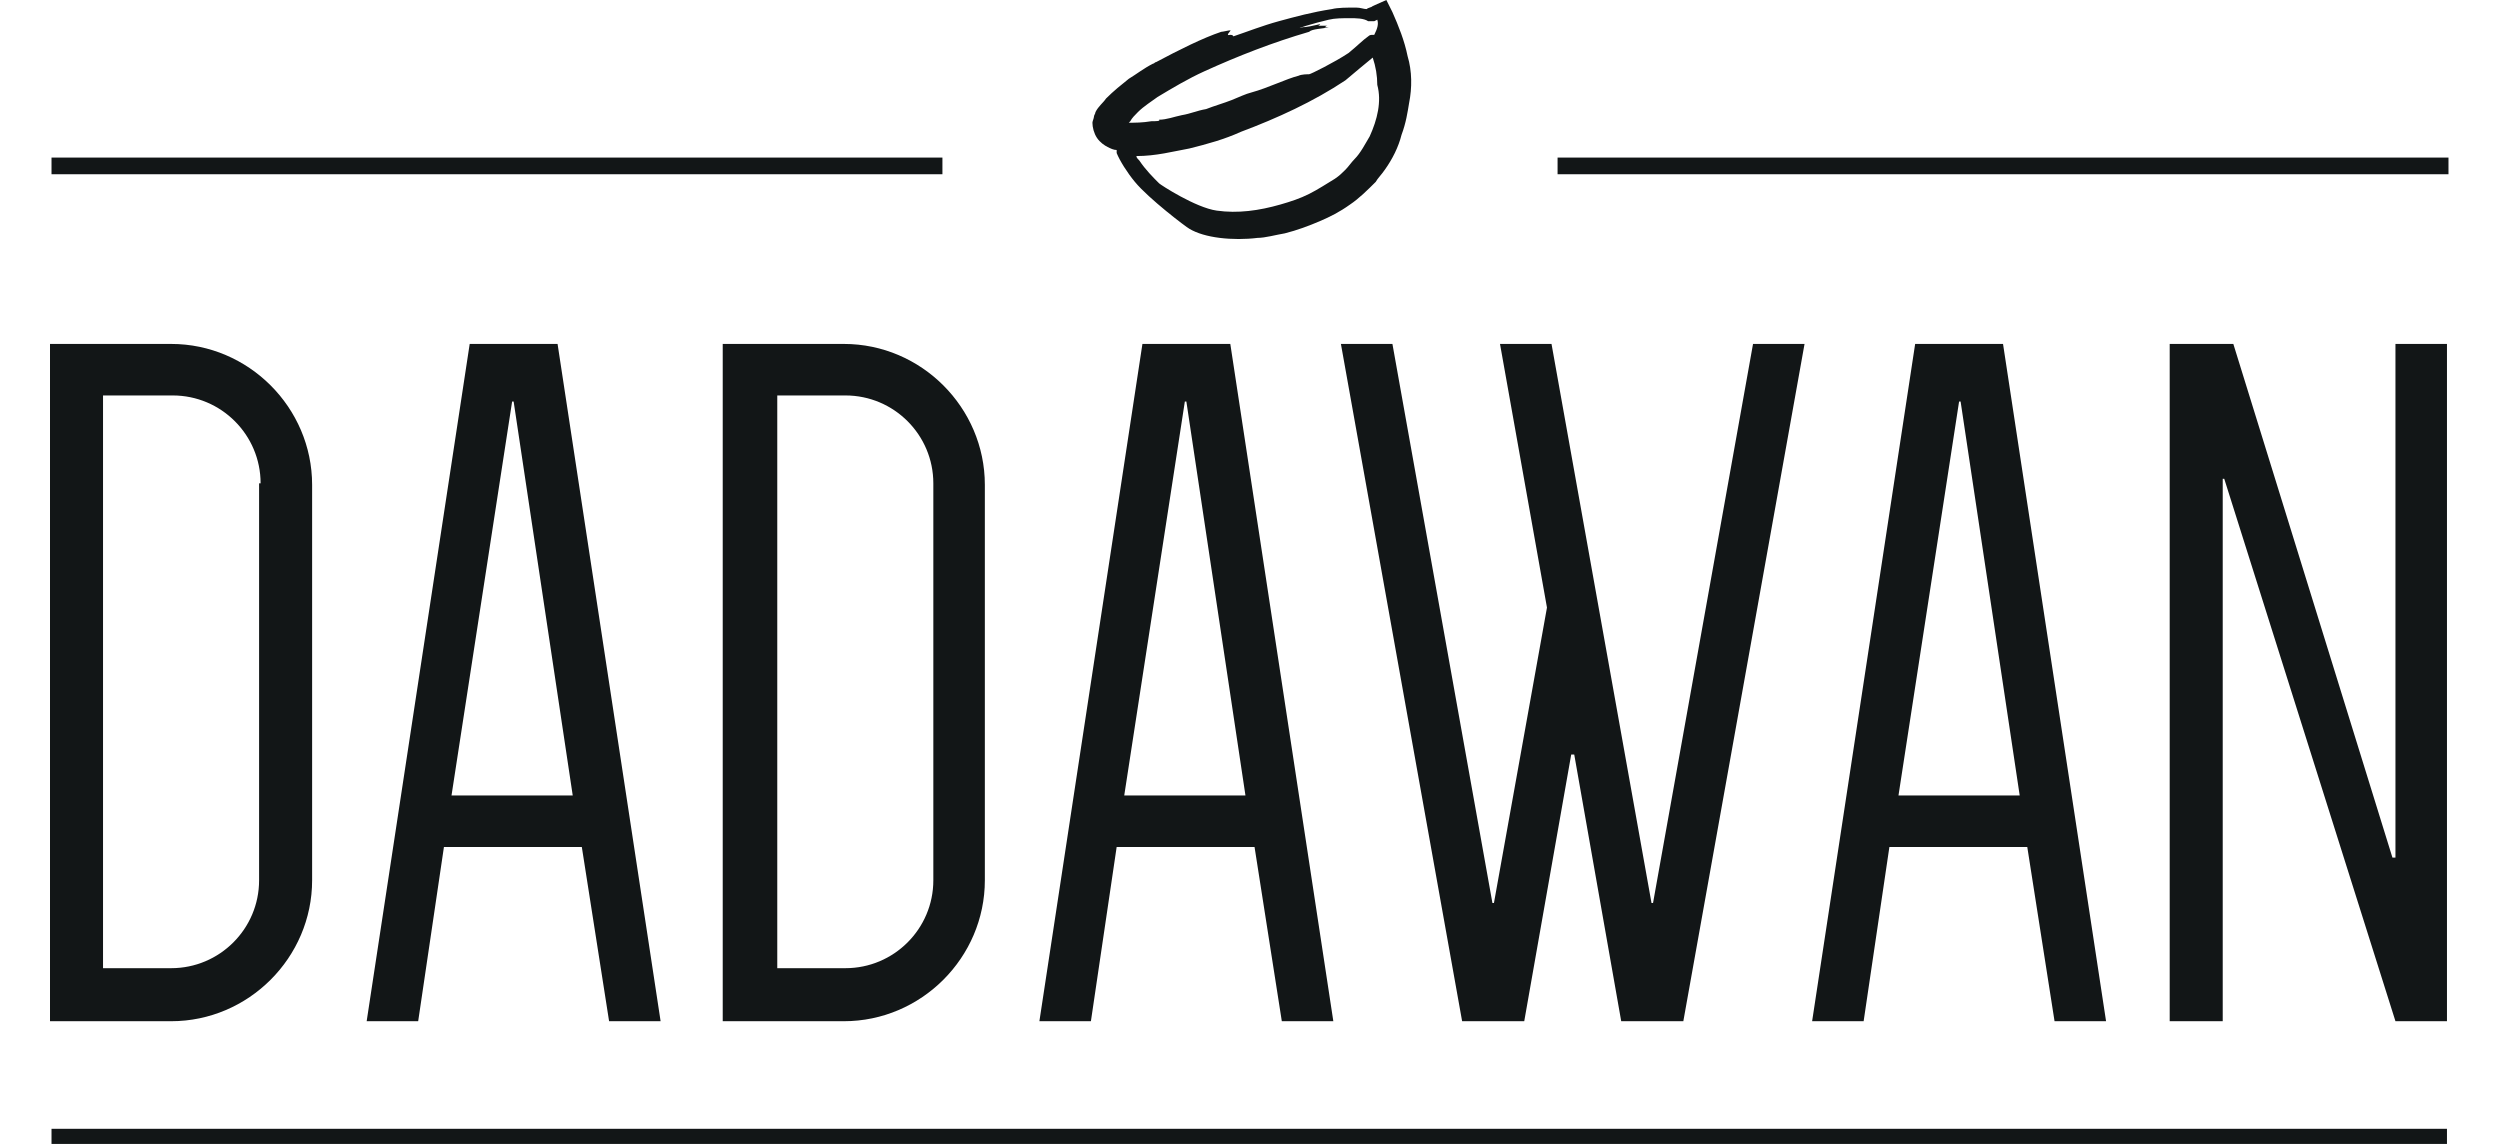
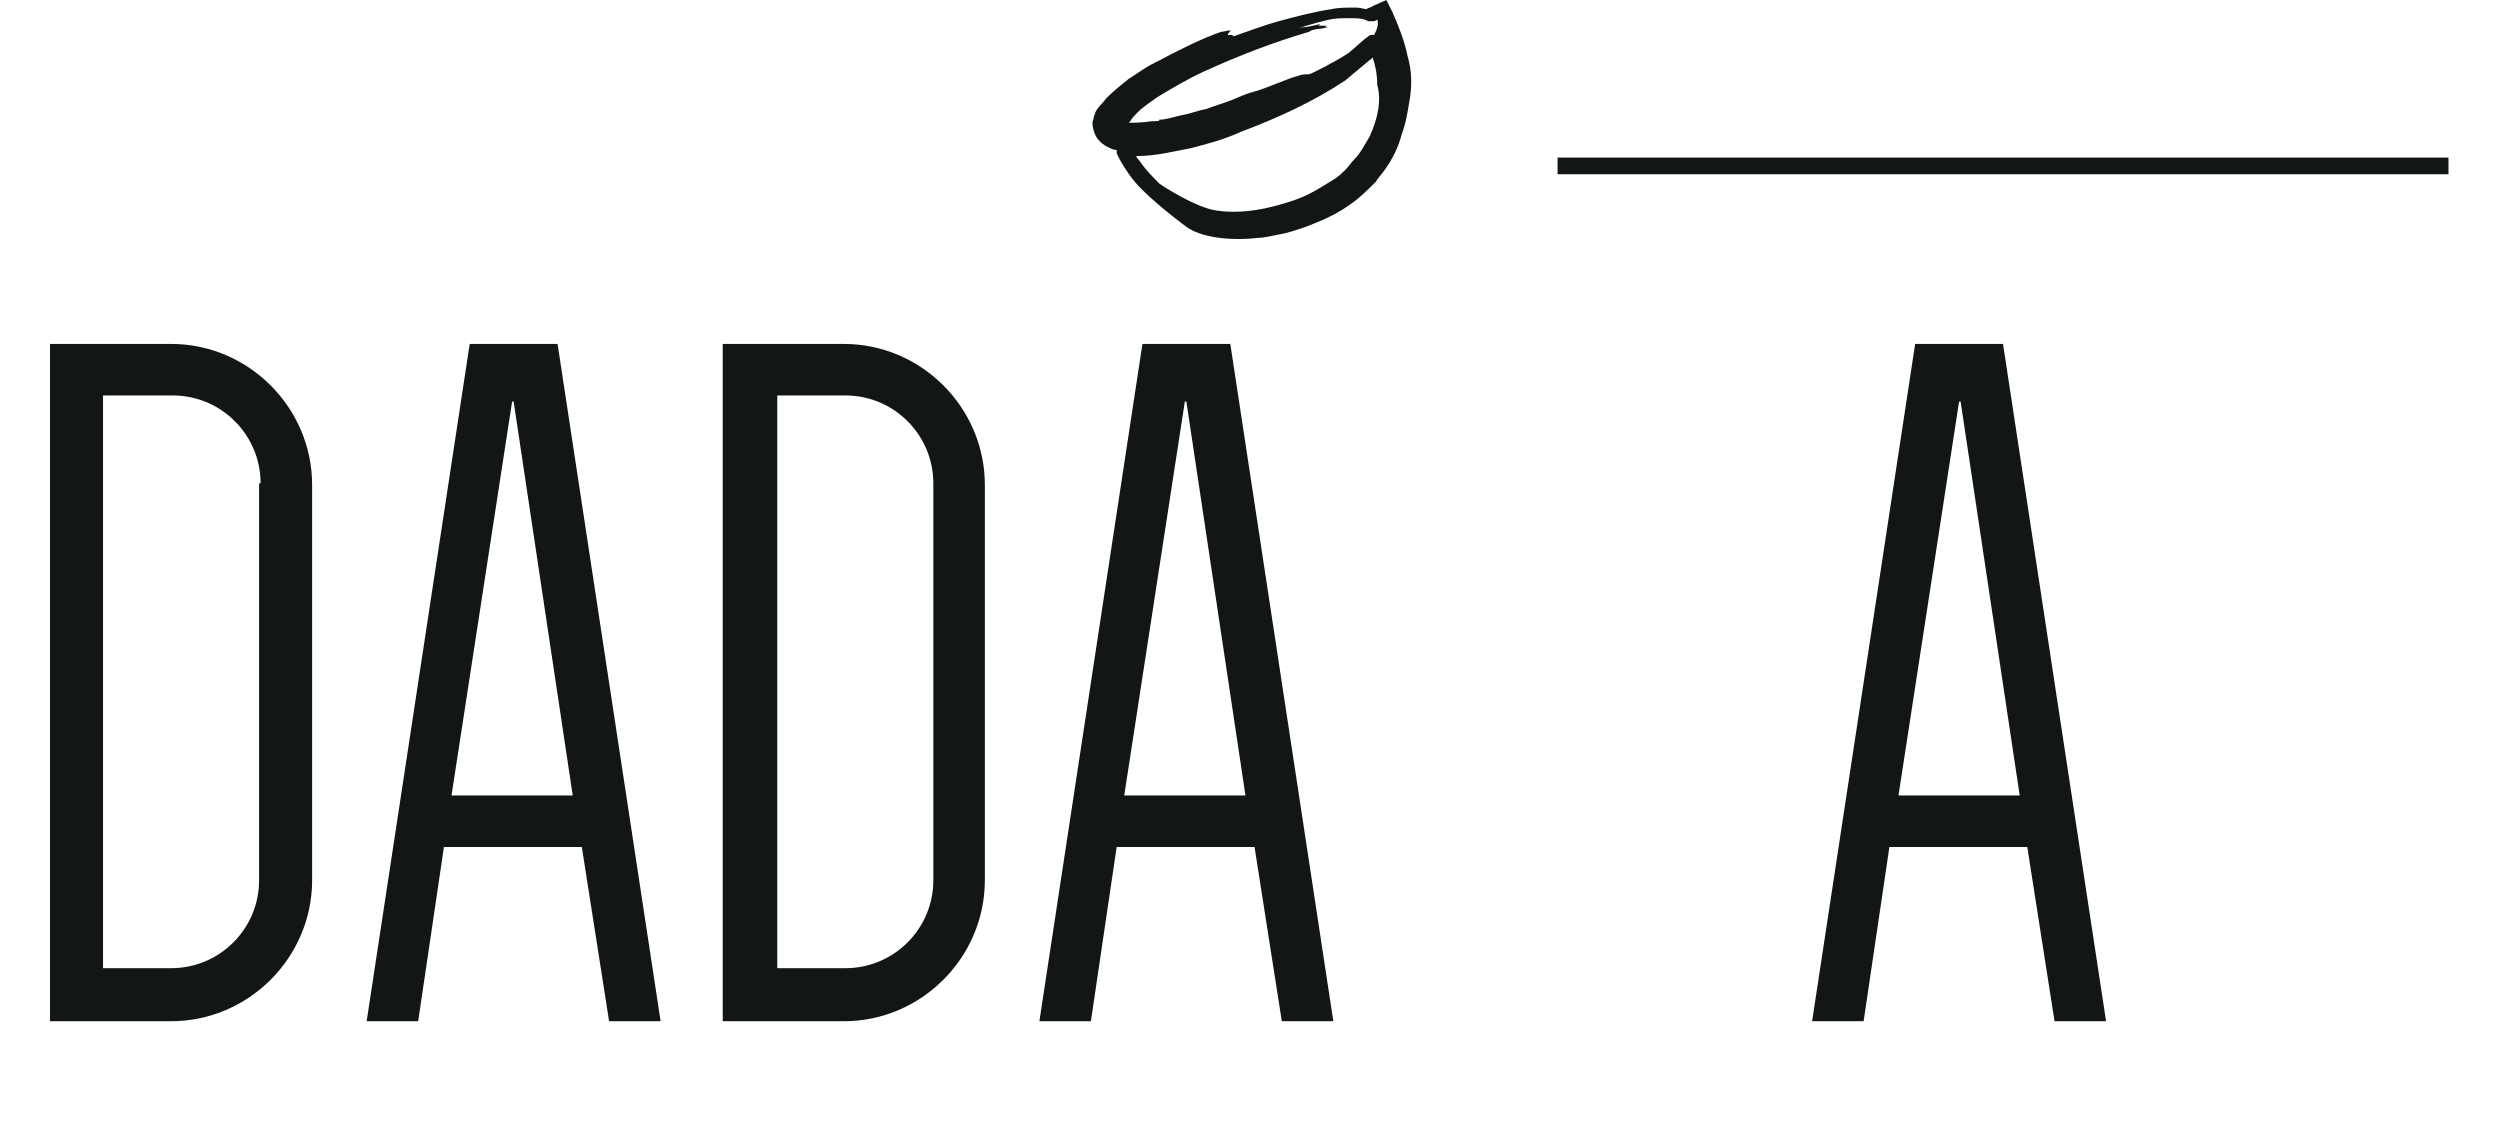
<svg xmlns="http://www.w3.org/2000/svg" version="1.1" id="Layer_1" x="0px" y="0px" viewBox="0 0 165 75.5" style="enable-background:new 0 0 165 75.5;" xml:space="preserve">
  <style type="text/css">
	.st0{fill:#121617;}
</style>
  <g>
-     <polygon class="st0" points="62.2,11.5 3.4,11.5 3.4,10.4 62.2,10.4 62.2,11.5  " />
    <polygon class="st0" points="161.6,11.5 102.8,11.5 102.8,10.4 161.6,10.4 161.6,11.5  " />
    <path class="st0" d="M17.2,31.9c0-3.2-2.6-5.8-5.8-5.8H6.8v37.8h4.5c3.2,0,5.8-2.6,5.8-5.8V31.9L17.2,31.9z M20.6,58.1   c0,5.1-4.2,9.3-9.3,9.3h-8V22.7h8c5.1,0,9.3,4.2,9.3,9.3V58.1L20.6,58.1z" />
    <path class="st0" d="M29.8,52.5h8l-3.9-26h-0.1L29.8,52.5L29.8,52.5z M43.6,67.4h-3.4l-1.8-11.5h-9.1l-1.7,11.5h-3.4L31,22.7h5.8   L43.6,67.4L43.6,67.4z" />
    <path class="st0" d="M61.6,31.9c0-3.2-2.6-5.8-5.8-5.8h-4.5v37.8h4.5c3.2,0,5.8-2.6,5.8-5.8V31.9L61.6,31.9z M65,58.1   c0,5.1-4.2,9.3-9.3,9.3h-8V22.7h8c5.1,0,9.3,4.2,9.3,9.3V58.1L65,58.1z" />
    <path class="st0" d="M74.2,52.5h8l-3.9-26h-0.1L74.2,52.5L74.2,52.5z M88,67.4h-3.4l-1.8-11.5h-9.1L72,67.4h-3.4l6.8-44.7h5.8   L88,67.4L88,67.4z" />
-     <polygon class="st0" points="111.1,67.4 107,67.4 103.9,49.8 103.7,49.8 100.6,67.4 96.5,67.4 88.5,22.7 91.9,22.7 98.5,59.6    98.6,59.6 102.1,40.1 99,22.7 102.4,22.7 109,59.6 109.1,59.6 115.7,22.7 119.1,22.7 111.1,67.4  " />
    <path class="st0" d="M125.3,52.5h8l-3.9-26h-0.1L125.3,52.5L125.3,52.5z M139,67.4h-3.4l-1.8-11.5h-9.1L123,67.4h-3.4l6.8-44.7h5.8   L139,67.4L139,67.4z" />
-     <polygon class="st0" points="143.2,22.7 147.4,22.7 157.9,56.6 158.1,56.6 158.1,22.7 161.5,22.7 161.5,67.4 158.1,67.4    146.8,31.6 146.7,31.6 146.7,67.4 143.2,67.4 143.2,22.7  " />
-     <polygon class="st0" points="161.5,75.5 3.4,75.5 3.4,74.5 161.5,74.5 161.5,75.5  " />
    <path class="st0" d="M92.9,3.7c-0.2-1-0.6-2-1-2.9L91.5,0l-0.9,0.4c-0.1,0.1-0.3,0.1-0.4,0.2c-0.2,0-0.4-0.1-0.7-0.1   c-0.6,0-1.2,0-1.6,0.1c-1.3,0.2-2.4,0.5-3.5,0.8c-1.1,0.3-2.1,0.7-3,1c0,0,0-0.1-0.2-0.1C80.8,2.4,81.3,2,81.2,2   c-0.1,0-0.5,0.1-0.6,0.1c-1.2,0.4-2.8,1.2-4.3,2c-0.1,0-0.1,0.1-0.2,0.1c-0.6,0.3-1.1,0.7-1.6,1c-0.5,0.4-1,0.8-1.5,1.3   c-0.2,0.3-0.5,0.5-0.7,0.9c0,0.1-0.1,0.2-0.1,0.3c0,0.1-0.1,0.3-0.1,0.4c0,0.3,0.1,0.7,0.3,1c0.2,0.3,0.5,0.5,0.7,0.6   c0.2,0.1,0.4,0.2,0.6,0.2c0,0.1,0,0.1,0,0.2c0.2,0.5,0.7,1.3,1.2,1.9c0.9,1.1,3.4,3,3.6,3.1c0.5,0.3,1.2,0.5,2,0.6   c0.8,0.1,1.7,0.1,2.5,0c0.5,0,1.2-0.2,1.8-0.3c0.8-0.2,1.6-0.5,2.3-0.8c0.7-0.3,1.3-0.6,2-1.1c0.6-0.4,1.2-1,1.7-1.5   c0.1-0.2,0.4-0.5,0.6-0.8c0.5-0.7,0.9-1.5,1.1-2.3c0.3-0.8,0.4-1.5,0.5-2.1C93.2,5.8,93.2,4.7,92.9,3.7 M90.7,1   C90.7,1,90.7,1,90.7,1C90.7,1,90.7,1,90.7,1C90.7,1,90.7,1,90.7,1 M75.1,7.4c0.4-0.4,0.9-0.7,1.3-1c1-0.6,2-1.2,3.1-1.7   c2.2-1,4.5-1.9,6.9-2.6c0.2-0.2,0.9-0.2,1.3-0.3c0,0-0.2,0-0.3,0c0.1,0,0.1-0.1,0.2-0.1c-0.1,0-0.4,0-0.6,0c0,0,0.2-0.1,0.1-0.1   c-0.5,0.1-0.8,0.2-1.2,0.2C86,1.8,86,1.8,86,1.8c-0.8,0.2,0.8-0.3,1.7-0.5c0.4-0.1,0.9-0.1,1.4-0.1c0.4,0,0.9,0,1.2,0.2   c0.1,0,0.3,0,0.4,0c0,0,0.2-0.1,0.2-0.1c0.1,0.3,0,0.6-0.2,1c0,0-0.1,0-0.1,0c-0.1,0-0.2,0-0.3,0.1c-0.3,0.2-0.8,0.7-1.3,1.1   c-0.9,0.6-2.5,1.4-2.6,1.4c-0.1,0-0.5,0-0.7,0.1c-0.8,0.2-2,0.8-3.1,1.1c-0.4,0.1-0.8,0.3-1.3,0.5c-0.5,0.2-1.2,0.4-1.7,0.6   c-0.6,0.1-1,0.3-1.6,0.4c-0.5,0.1-1,0.3-1.5,0.3C76.6,8,76.3,8,76,8c-0.6,0.1-1.1,0.1-1.5,0.1c0,0,0.1-0.1,0.1-0.1   C74.7,7.8,74.9,7.6,75.1,7.4 M90.4,9c-0.3,0.5-0.6,1.1-1,1.5c-0.2,0.2-0.4,0.5-0.6,0.7c-0.2,0.2-0.4,0.4-0.7,0.6   c-0.5,0.3-1.1,0.7-1.7,1c-0.6,0.3-1.2,0.5-1.9,0.7c-1.4,0.4-2.8,0.6-4.2,0.4c-1.4-0.2-3.7-1.7-3.8-1.8c-0.4-0.4-0.9-0.9-1.3-1.5   c-0.1-0.1-0.2-0.2-0.2-0.3c1.3,0,2.4-0.3,3.5-0.5c1.2-0.3,2.3-0.6,3.4-1.1c2.4-0.9,4.8-2,6.9-3.4c0.1-0.1,1.8-1.5,1.8-1.5   c0.2,0.6,0.3,1.2,0.3,1.8C91.2,6.7,90.9,7.9,90.4,9" />
  </g>
</svg>